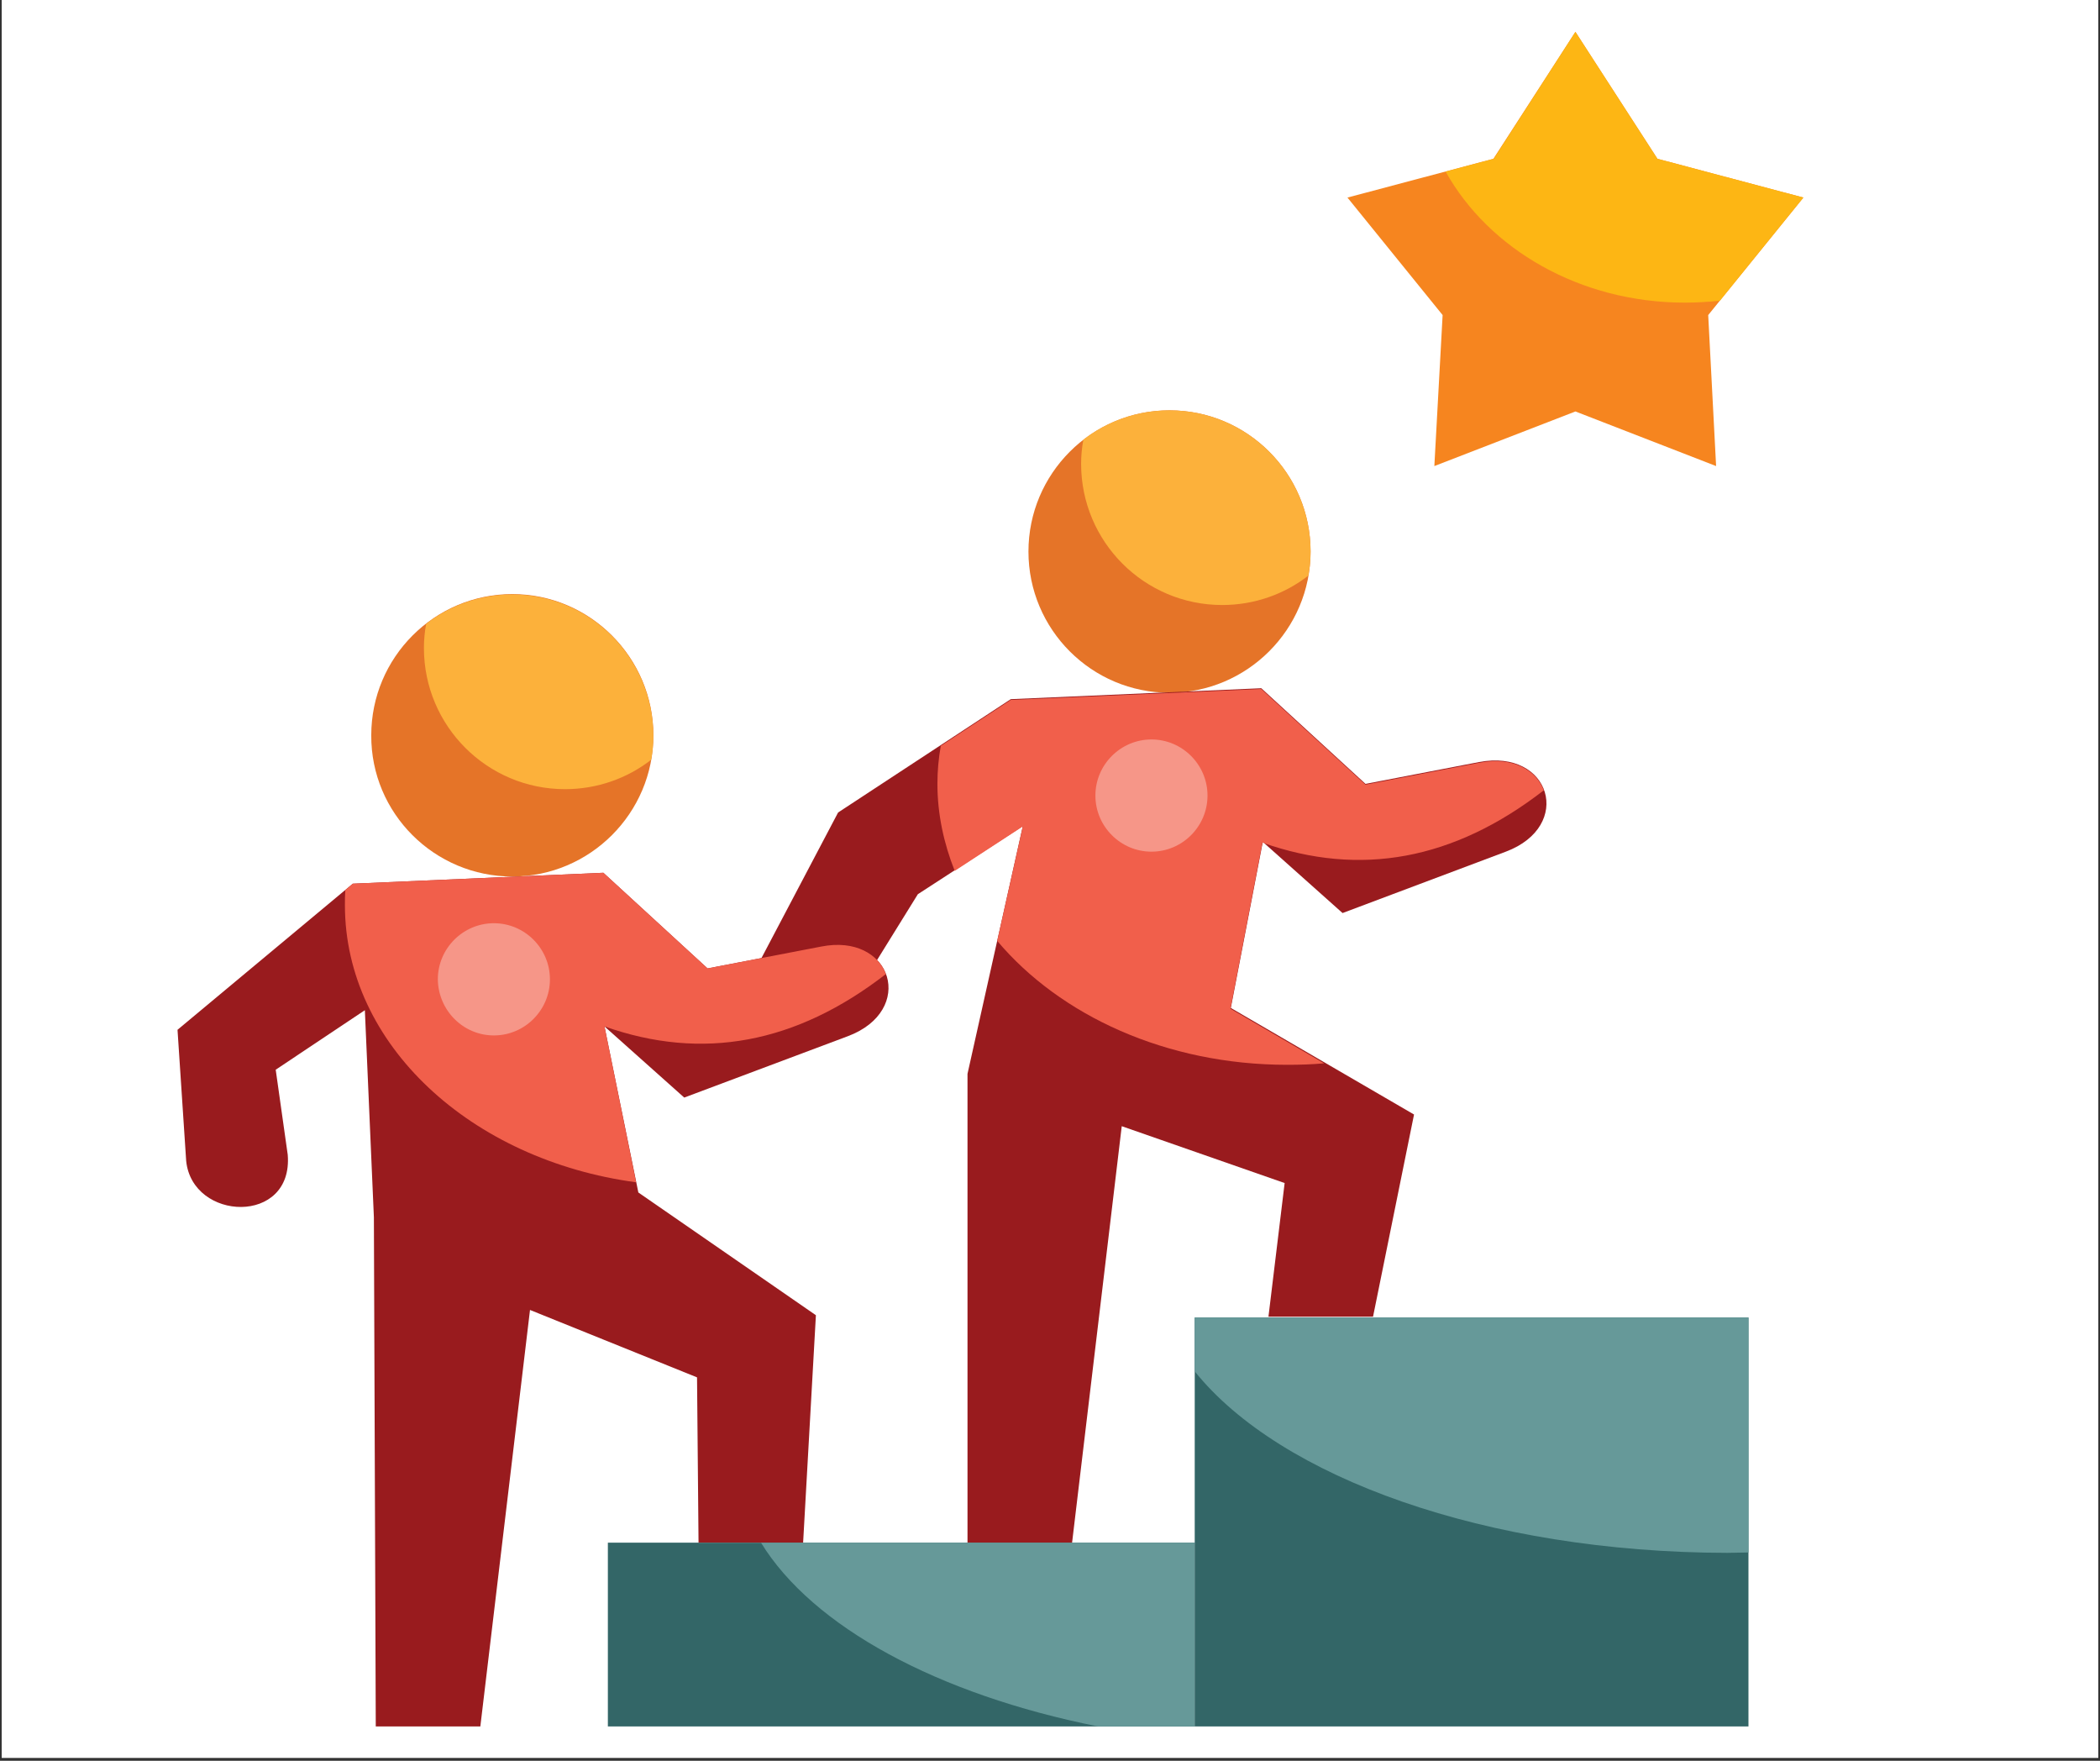
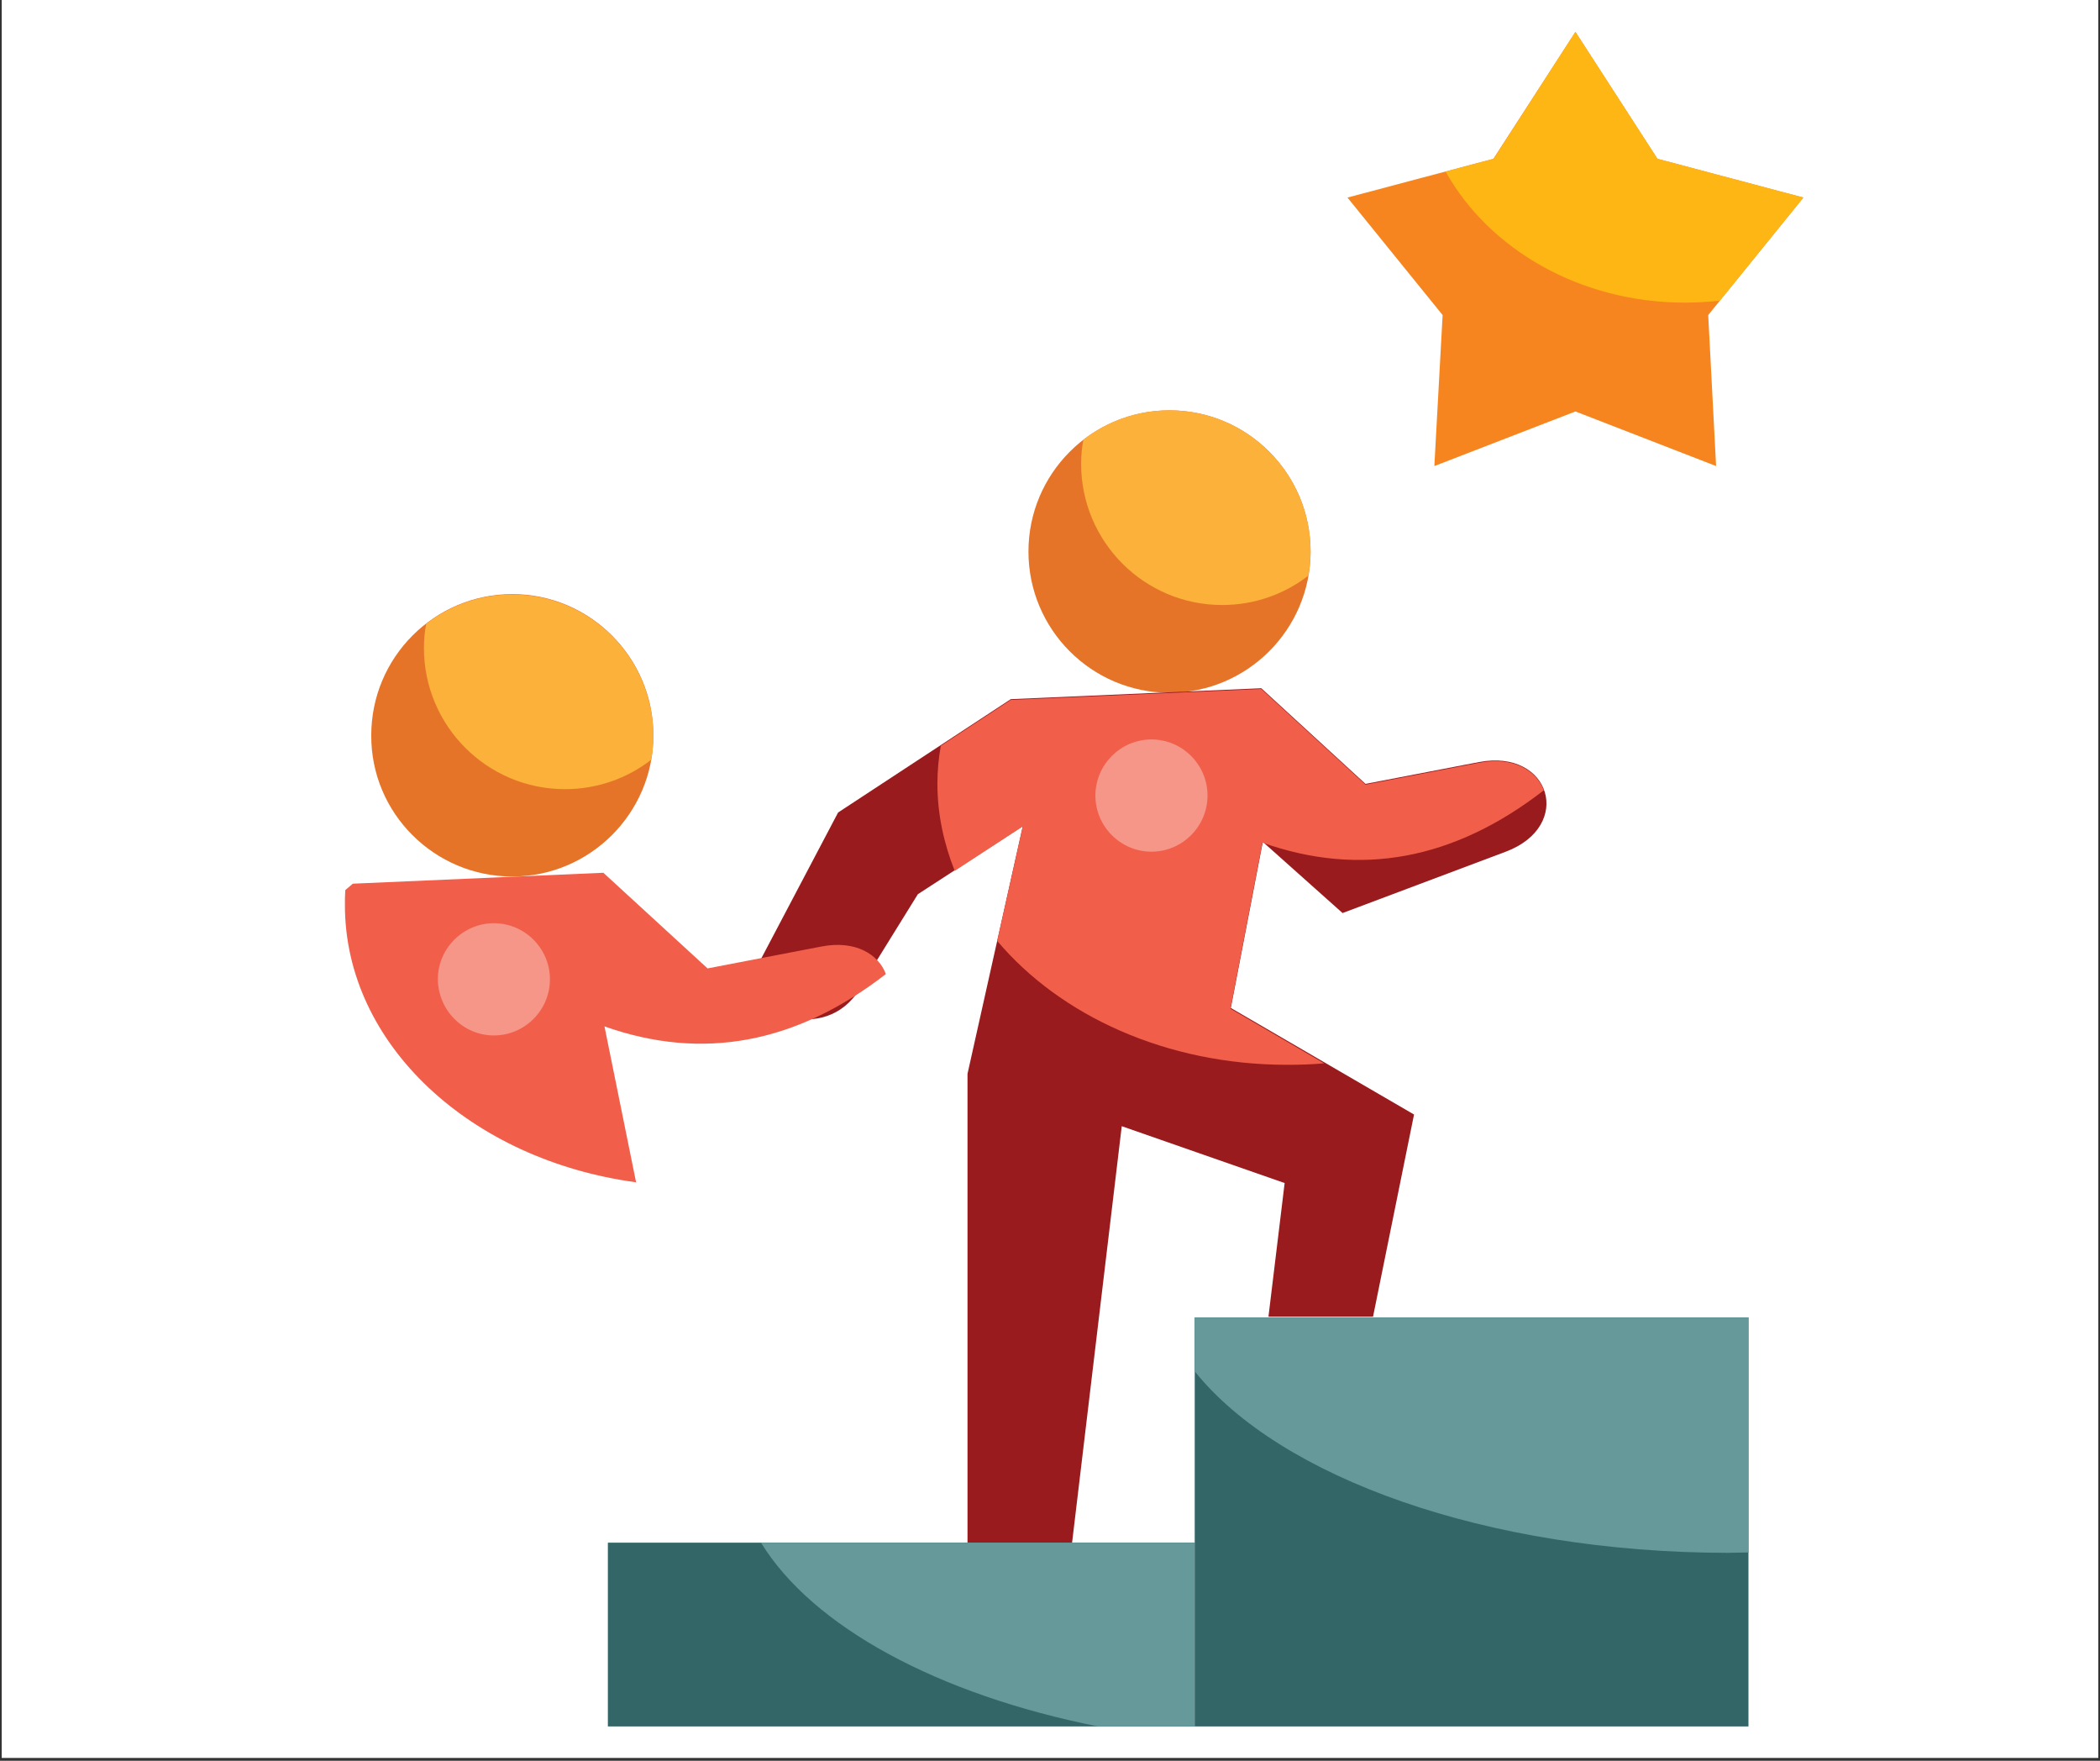
<svg xmlns="http://www.w3.org/2000/svg" width="940" zoomAndPan="magnify" viewBox="0 0 705 591" height="788" preserveAspectRatio="xMidYMid meet" version="1.0">
  <rect x="0" y="0" width="705" height="591" fill="#333333" stroke="none" />
  <defs>
    <g />
    <clipPath id="0d6cd70c4e">
      <path d="M 0.594 0 L 704.402 0 L 704.402 590 L 0.594 590 Z M 0.594 0 " clip-rule="nonzero" />
    </clipPath>
    <clipPath id="407b133eae">
      <path d="M 452 10.566 L 605.422 10.566 L 605.422 157 L 452 157 Z M 452 10.566 " clip-rule="nonzero" />
    </clipPath>
    <clipPath id="2316e55415">
      <path d="M 485 10.566 L 605.422 10.566 L 605.422 102 L 485 102 Z M 485 10.566 " clip-rule="nonzero" />
    </clipPath>
    <clipPath id="f213de9966">
      <path d="M 59.594 292 L 299 292 L 299 579.605 L 59.594 579.605 Z M 59.594 292 " clip-rule="nonzero" />
    </clipPath>
    <clipPath id="87a6bfb1ea">
      <path d="M 204 517 L 402 517 L 402 579.605 L 204 579.605 Z M 204 517 " clip-rule="nonzero" />
    </clipPath>
    <clipPath id="5aec872434">
      <path d="M 255 517 L 402 517 L 402 579.605 L 255 579.605 Z M 255 517 " clip-rule="nonzero" />
    </clipPath>
    <clipPath id="62df7513e1">
      <path d="M 401 442 L 587 442 L 587 579.605 L 401 579.605 Z M 401 442 " clip-rule="nonzero" />
    </clipPath>
  </defs>
  <g clip-path="url(#0d6cd70c4e)">
    <path fill="#ffffff" d="M 0.594 0 L 704.406 0 L 704.406 590 L 0.594 590 Z M 0.594 0 " fill-opacity="1" fill-rule="nonzero" />
    <path fill="#ffffff" d="M 0.594 0 L 704.406 0 L 704.406 590 L 0.594 590 Z M 0.594 0 " fill-opacity="1" fill-rule="nonzero" />
  </g>
  <g clip-path="url(#407b133eae)">
    <path fill="#f6851f" d="M 528.891 10.699 L 556.422 53.293 L 605.422 66.312 L 573.469 105.75 L 576.121 156.434 L 528.891 138.105 L 481.531 156.434 L 484.309 105.75 L 452.359 66.312 L 501.359 53.293 Z M 528.891 10.699 " fill-opacity="1" fill-rule="evenodd" />
  </g>
  <g clip-path="url(#2316e55415)">
    <path fill="#fdb614" d="M 528.891 10.699 L 556.422 53.293 L 605.422 66.312 L 577.387 100.945 C 573.469 101.324 569.555 101.578 565.641 101.578 C 530.406 101.578 499.844 83.629 485.32 57.594 L 501.484 53.293 Z M 528.891 10.699 " fill-opacity="1" fill-rule="evenodd" />
  </g>
  <path fill="#e57428" d="M 392.621 232.52 C 418.641 232.52 439.98 211.289 439.98 185.125 C 439.98 158.961 418.766 137.727 392.621 137.727 C 366.48 137.727 345.266 158.961 345.266 185.125 C 345.266 211.289 366.48 232.52 392.621 232.52 Z M 392.621 232.52 " fill-opacity="1" fill-rule="evenodd" />
  <path fill="#fcb13b" d="M 392.621 137.727 C 381.762 137.727 371.66 141.391 363.703 147.586 C 363.199 150.238 362.945 153.02 362.945 155.672 C 362.945 181.836 384.16 203.07 410.305 203.07 C 421.164 203.07 431.27 199.406 439.223 193.211 C 439.73 190.559 439.98 187.777 439.98 185.125 C 439.98 158.961 418.766 137.727 392.621 137.727 Z M 392.621 137.727 " fill-opacity="1" fill-rule="evenodd" />
  <path fill="#991b1e" d="M 376.586 378 L 359.914 517.793 L 324.805 517.793 L 324.805 360.434 L 343.371 277.266 L 308.133 300.141 L 289.57 330.098 C 279.469 350.699 250.168 342.23 254.336 324.031 L 281.359 272.715 L 339.328 234.672 L 423.438 231.004 L 458.422 263.109 L 496.559 255.777 C 520.555 251.227 528.387 277.266 505.527 285.859 L 450.715 306.461 L 423.941 282.574 L 413.207 338.312 L 474.711 374.082 L 460.945 441.957 L 425.836 441.957 L 431.27 397.086 Z M 376.586 378 " fill-opacity="1" fill-rule="evenodd" />
  <path fill="#f15f4b" d="M 334.781 315.816 L 343.371 277.391 L 320.512 292.305 C 316.848 283.078 314.703 273.219 314.703 263.109 C 314.703 258.812 315.082 254.516 315.84 250.344 L 339.328 234.922 L 423.438 231.258 L 458.422 263.363 L 496.559 256.031 C 508.051 253.754 515.883 258.684 518.281 265.258 C 488.098 288.641 456.652 294.453 423.816 282.828 L 413.082 338.566 L 444.527 356.895 C 440.488 357.273 436.32 357.398 432.152 357.398 C 391.488 357.398 355.871 340.84 334.781 315.816 Z M 334.781 315.816 " fill-opacity="1" fill-rule="evenodd" />
  <path fill="#f69688" d="M 386.562 285.859 C 396.918 285.859 405.379 277.391 405.379 267.027 C 405.379 256.664 396.918 248.195 386.562 248.195 C 376.207 248.195 367.742 256.664 367.742 267.027 C 367.742 277.391 376.207 285.859 386.562 285.859 Z M 386.562 285.859 " fill-opacity="1" fill-rule="evenodd" />
  <path fill="#e57428" d="M 171.992 294.203 C 198.008 294.203 219.352 272.969 219.352 246.805 C 219.352 220.766 198.137 199.406 171.992 199.406 C 145.852 199.406 124.637 220.641 124.637 246.805 C 124.508 272.969 145.852 294.203 171.992 294.203 Z M 171.992 294.203 " fill-opacity="1" fill-rule="evenodd" />
  <path fill="#fcb13b" d="M 171.992 199.531 C 161.133 199.531 151.031 203.199 143.074 209.391 C 142.566 212.047 142.316 214.828 142.316 217.48 C 142.316 243.645 163.531 264.879 189.676 264.879 C 200.535 264.879 210.641 261.215 218.594 255.02 C 219.102 252.367 219.352 249.586 219.352 246.93 C 219.227 220.641 198.008 199.531 171.992 199.531 Z M 171.992 199.531 " fill-opacity="1" fill-rule="evenodd" />
  <g clip-path="url(#f213de9966)">
-     <path fill="#991b1e" d="M 177.93 439.68 L 161.258 579.473 L 126.152 579.473 L 125.52 408.59 L 122.488 339.07 L 92.559 359.043 L 96.598 387.605 C 98.492 411.242 64.52 409.98 62.5 389.629 L 59.594 345.645 L 118.445 296.602 L 202.555 292.938 L 237.539 325.043 L 275.68 317.711 C 299.672 313.035 307.504 339.199 284.645 347.793 L 229.707 368.395 L 202.934 344.508 L 214.301 400.246 L 273.91 441.449 L 269.617 517.793 L 234.508 517.793 L 234.004 462.305 Z M 177.93 439.68 " fill-opacity="1" fill-rule="evenodd" />
-   </g>
+     </g>
  <path fill="#f15f4b" d="M 115.922 298.754 L 118.445 296.602 L 202.555 292.938 L 237.539 325.043 L 275.68 317.711 C 287.172 315.438 295 320.367 297.398 326.938 C 267.215 350.32 235.77 356.137 202.934 344.508 L 213.543 396.832 C 158.102 389.375 115.793 350.574 115.793 303.809 C 115.793 302.039 115.793 300.395 115.922 298.754 Z M 115.922 298.754 " fill-opacity="1" fill-rule="evenodd" />
  <path fill="#f69688" d="M 165.805 347.539 C 176.16 347.539 184.621 339.07 184.621 328.707 C 184.621 318.344 176.16 309.875 165.805 309.875 C 155.449 309.875 146.988 318.344 146.988 328.707 C 147.113 339.07 155.449 347.539 165.805 347.539 Z M 165.805 347.539 " fill-opacity="1" fill-rule="evenodd" />
  <g clip-path="url(#87a6bfb1ea)">
    <path fill="#336667" d="M 204.07 517.793 L 401.086 517.793 L 401.086 579.473 L 204.07 579.473 Z M 204.07 517.793 " fill-opacity="1" fill-rule="evenodd" />
  </g>
  <g clip-path="url(#5aec872434)">
    <path fill="#669999" d="M 368.629 579.473 L 401.086 579.473 L 401.086 517.793 L 255.473 517.793 C 272.773 545.98 314.703 568.73 368.629 579.473 Z M 368.629 579.473 " fill-opacity="1" fill-rule="evenodd" />
  </g>
  <g clip-path="url(#62df7513e1)">
    <path fill="#336667" d="M 401.086 442.211 L 586.984 442.211 L 586.984 579.473 L 401.086 579.473 Z M 401.086 442.211 " fill-opacity="1" fill-rule="evenodd" />
  </g>
  <path fill="#669999" d="M 401.086 460.285 L 401.086 442.211 L 586.984 442.211 L 586.984 521.078 C 584.586 521.078 582.312 521.207 579.91 521.207 C 498.961 521.078 429.625 495.926 401.086 460.285 Z M 401.086 460.285 " fill-opacity="1" fill-rule="evenodd" />
  <g fill="#ffffff" fill-opacity="1">
    <g transform="translate(23.658, 53.16)">
      <g>
        <path d="M 13.094 0 L 10.969 -5.438 L 4.109 -5.438 L 2.016 0 L 0 0 L 6.766 -17.172 L 8.438 -17.172 L 15.156 0 Z M 10.344 -7.234 L 8.359 -12.531 C 8.109 -13.195 7.844 -14.02 7.562 -15 C 7.395 -14.25 7.148 -13.426 6.828 -12.531 L 4.812 -7.234 Z M 10.344 -7.234 " />
      </g>
    </g>
    <g transform="translate(38.82, 53.16)">
      <g>
        <path d="M 0.5 5.75 C -0.238 5.75 -0.836 5.656 -1.297 5.469 L -1.297 3.891 C -0.754 4.035 -0.223 4.109 0.297 4.109 C 0.898 4.109 1.344 3.941 1.625 3.609 C 1.914 3.285 2.062 2.785 2.062 2.109 L 2.062 -12.812 L 4 -12.812 L 4 1.969 C 4 4.488 2.832 5.75 0.5 5.75 Z M 1.891 -16.297 C 1.891 -16.734 2 -17.055 2.219 -17.266 C 2.438 -17.473 2.711 -17.578 3.047 -17.578 C 3.359 -17.578 3.625 -17.473 3.844 -17.266 C 4.07 -17.055 4.188 -16.734 4.188 -16.297 C 4.188 -15.859 4.07 -15.531 3.844 -15.312 C 3.625 -15.102 3.359 -15 3.047 -15 C 2.711 -15 2.438 -15.102 2.219 -15.312 C 2 -15.531 1.891 -15.859 1.891 -16.297 Z M 1.891 -16.297 " />
      </g>
    </g>
    <g transform="translate(44.88, 53.16)">
      <g>
        <path d="M 13.125 -6.422 C 13.125 -4.328 12.598 -2.691 11.547 -1.516 C 10.492 -0.348 9.039 0.234 7.188 0.234 C 6.039 0.234 5.02 -0.031 4.125 -0.562 C 3.238 -1.102 2.551 -1.875 2.062 -2.875 C 1.582 -3.883 1.344 -5.066 1.344 -6.422 C 1.344 -8.516 1.863 -10.141 2.906 -11.297 C 3.957 -12.461 5.41 -13.047 7.266 -13.047 C 9.055 -13.047 10.477 -12.445 11.531 -11.25 C 12.594 -10.062 13.125 -8.453 13.125 -6.422 Z M 3.359 -6.422 C 3.359 -4.785 3.688 -3.535 4.344 -2.672 C 5 -1.816 5.961 -1.391 7.234 -1.391 C 8.504 -1.391 9.469 -1.816 10.125 -2.672 C 10.781 -3.523 11.109 -4.773 11.109 -6.422 C 11.109 -8.047 10.781 -9.281 10.125 -10.125 C 9.469 -10.977 8.492 -11.406 7.203 -11.406 C 5.93 -11.406 4.973 -10.988 4.328 -10.156 C 3.68 -9.32 3.359 -8.078 3.359 -6.422 Z M 3.359 -6.422 " />
      </g>
    </g>
    <g transform="translate(59.351, 53.16)">
      <g>
        <path d="M 3.891 -12.812 L 3.891 -4.5 C 3.891 -3.457 4.125 -2.676 4.594 -2.156 C 5.07 -1.645 5.816 -1.391 6.828 -1.391 C 8.172 -1.391 9.148 -1.754 9.766 -2.484 C 10.391 -3.223 10.703 -4.422 10.703 -6.078 L 10.703 -12.812 L 12.641 -12.812 L 12.641 0 L 11.047 0 L 10.766 -1.719 L 10.656 -1.719 C 10.258 -1.082 9.707 -0.598 9 -0.266 C 8.289 0.066 7.484 0.234 6.578 0.234 C 5.023 0.234 3.859 -0.133 3.078 -0.875 C 2.305 -1.613 1.922 -2.801 1.922 -4.438 L 1.922 -12.812 Z M 3.891 -12.812 " />
      </g>
    </g>
    <g transform="translate(74.057, 53.16)">
      <g>
        <path d="M 6.203 -1.375 C 6.547 -1.375 6.875 -1.395 7.188 -1.438 C 7.508 -1.488 7.766 -1.547 7.953 -1.609 L 7.953 -0.109 C 7.742 -0.016 7.43 0.062 7.016 0.125 C 6.609 0.195 6.242 0.234 5.922 0.234 C 3.441 0.234 2.203 -1.07 2.203 -3.688 L 2.203 -11.312 L 0.359 -11.312 L 0.359 -12.25 L 2.203 -13.047 L 3.016 -15.797 L 4.141 -15.797 L 4.141 -12.812 L 7.859 -12.812 L 7.859 -11.312 L 4.141 -11.312 L 4.141 -3.766 C 4.141 -2.992 4.32 -2.398 4.688 -1.984 C 5.051 -1.578 5.555 -1.375 6.203 -1.375 Z M 6.203 -1.375 " />
      </g>
    </g>
    <g transform="translate(82.515, 53.16)">
      <g>
        <path d="M 7.469 0.234 C 5.57 0.234 4.078 -0.344 2.984 -1.5 C 1.891 -2.656 1.344 -4.254 1.344 -6.297 C 1.344 -8.367 1.848 -10.008 2.859 -11.219 C 3.879 -12.438 5.25 -13.047 6.969 -13.047 C 8.57 -13.047 9.844 -12.52 10.781 -11.469 C 11.719 -10.414 12.188 -9.02 12.188 -7.281 L 12.188 -6.062 L 3.359 -6.062 C 3.398 -4.551 3.781 -3.406 4.5 -2.625 C 5.219 -1.852 6.234 -1.469 7.547 -1.469 C 8.922 -1.469 10.285 -1.754 11.641 -2.328 L 11.641 -0.594 C 10.953 -0.301 10.301 -0.094 9.688 0.031 C 9.07 0.164 8.332 0.234 7.469 0.234 Z M 6.953 -11.422 C 5.922 -11.422 5.098 -11.086 4.484 -10.422 C 3.867 -9.754 3.508 -8.828 3.406 -7.641 L 10.109 -7.641 C 10.109 -8.859 9.832 -9.789 9.281 -10.438 C 8.738 -11.094 7.961 -11.422 6.953 -11.422 Z M 6.953 -11.422 " />
      </g>
    </g>
    <g transform="translate(95.957, 53.16)">
      <g>
        <path d="M 7.906 -13.047 C 8.477 -13.047 8.988 -13 9.438 -12.906 L 9.172 -11.109 C 8.641 -11.223 8.172 -11.281 7.766 -11.281 C 6.723 -11.281 5.832 -10.859 5.094 -10.016 C 4.363 -9.18 4 -8.133 4 -6.875 L 4 0 L 2.062 0 L 2.062 -12.812 L 3.656 -12.812 L 3.891 -10.438 L 3.984 -10.438 C 4.453 -11.281 5.02 -11.926 5.688 -12.375 C 6.363 -12.82 7.102 -13.047 7.906 -13.047 Z M 7.906 -13.047 " />
      </g>
    </g>
    <g transform="translate(105.738, 53.16)">
      <g />
    </g>
    <g transform="translate(111.961, 53.16)">
      <g>
        <path d="M 10.781 -1.719 L 10.672 -1.719 C 9.773 -0.414 8.438 0.234 6.656 0.234 C 4.977 0.234 3.672 -0.336 2.734 -1.484 C 1.805 -2.629 1.344 -4.258 1.344 -6.375 C 1.344 -8.488 1.812 -10.129 2.75 -11.297 C 3.688 -12.461 4.988 -13.047 6.656 -13.047 C 8.395 -13.047 9.727 -12.414 10.656 -11.156 L 10.812 -11.156 L 10.719 -12.078 L 10.672 -12.984 L 10.672 -18.203 L 12.625 -18.203 L 12.625 0 L 11.047 0 Z M 6.906 -1.391 C 8.227 -1.391 9.188 -1.75 9.781 -2.469 C 10.375 -3.195 10.672 -4.363 10.672 -5.969 L 10.672 -6.375 C 10.672 -8.188 10.367 -9.477 9.766 -10.25 C 9.16 -11.031 8.195 -11.422 6.875 -11.422 C 5.738 -11.422 4.867 -10.977 4.266 -10.094 C 3.66 -9.207 3.359 -7.957 3.359 -6.344 C 3.359 -4.707 3.656 -3.473 4.25 -2.641 C 4.852 -1.805 5.738 -1.391 6.906 -1.391 Z M 6.906 -1.391 " />
      </g>
    </g>
    <g transform="translate(126.644, 53.16)">
      <g>
        <path d="M 7.469 0.234 C 5.57 0.234 4.078 -0.344 2.984 -1.5 C 1.891 -2.656 1.344 -4.254 1.344 -6.297 C 1.344 -8.367 1.848 -10.008 2.859 -11.219 C 3.879 -12.438 5.25 -13.047 6.969 -13.047 C 8.57 -13.047 9.844 -12.52 10.781 -11.469 C 11.719 -10.414 12.188 -9.02 12.188 -7.281 L 12.188 -6.062 L 3.359 -6.062 C 3.398 -4.551 3.781 -3.406 4.5 -2.625 C 5.219 -1.852 6.234 -1.469 7.547 -1.469 C 8.922 -1.469 10.285 -1.754 11.641 -2.328 L 11.641 -0.594 C 10.953 -0.301 10.301 -0.094 9.688 0.031 C 9.07 0.164 8.332 0.234 7.469 0.234 Z M 6.953 -11.422 C 5.922 -11.422 5.098 -11.086 4.484 -10.422 C 3.867 -9.754 3.508 -8.828 3.406 -7.641 L 10.109 -7.641 C 10.109 -8.859 9.832 -9.789 9.281 -10.438 C 8.738 -11.094 7.961 -11.422 6.953 -11.422 Z M 6.953 -11.422 " />
      </g>
    </g>
    <g transform="translate(140.086, 53.16)">
      <g>
        <path d="M 10.328 -3.5 C 10.328 -2.301 9.879 -1.379 8.984 -0.734 C 8.098 -0.086 6.852 0.234 5.25 0.234 C 3.551 0.234 2.227 -0.035 1.281 -0.578 L 1.281 -2.375 C 1.895 -2.062 2.551 -1.816 3.25 -1.641 C 3.957 -1.461 4.641 -1.375 5.297 -1.375 C 6.305 -1.375 7.082 -1.535 7.625 -1.859 C 8.176 -2.18 8.453 -2.672 8.453 -3.328 C 8.453 -3.828 8.234 -4.254 7.797 -4.609 C 7.367 -4.961 6.531 -5.383 5.281 -5.875 C 4.082 -6.312 3.234 -6.695 2.734 -7.031 C 2.234 -7.363 1.859 -7.738 1.609 -8.156 C 1.359 -8.582 1.234 -9.086 1.234 -9.672 C 1.234 -10.711 1.66 -11.535 2.516 -12.141 C 3.367 -12.742 4.535 -13.047 6.016 -13.047 C 7.391 -13.047 8.738 -12.766 10.062 -12.203 L 9.375 -10.625 C 8.082 -11.156 6.914 -11.422 5.875 -11.422 C 4.945 -11.422 4.25 -11.273 3.781 -10.984 C 3.32 -10.703 3.094 -10.305 3.094 -9.797 C 3.094 -9.453 3.176 -9.16 3.344 -8.922 C 3.52 -8.68 3.801 -8.453 4.188 -8.234 C 4.582 -8.016 5.332 -7.695 6.438 -7.281 C 7.957 -6.727 8.984 -6.172 9.516 -5.609 C 10.055 -5.047 10.328 -4.344 10.328 -3.5 Z M 10.328 -3.5 " />
      </g>
    </g>
    <g transform="translate(151.516, 53.16)">
      <g />
    </g>
    <g transform="translate(157.739, 53.16)">
      <g>
        <path d="M 4 0 L 2.062 0 L 2.062 -18.203 L 4 -18.203 Z M 4 0 " />
      </g>
    </g>
    <g transform="translate(163.8, 53.16)">
      <g>
        <path d="M 4 0 L 2.062 0 L 2.062 -12.812 L 4 -12.812 Z M 1.891 -16.297 C 1.891 -16.734 2 -17.055 2.219 -17.266 C 2.438 -17.473 2.711 -17.578 3.047 -17.578 C 3.359 -17.578 3.625 -17.473 3.844 -17.266 C 4.07 -17.055 4.188 -16.734 4.188 -16.297 C 4.188 -15.859 4.07 -15.531 3.844 -15.312 C 3.625 -15.102 3.359 -15 3.047 -15 C 2.711 -15 2.438 -15.102 2.219 -15.312 C 2 -15.531 1.891 -15.859 1.891 -16.297 Z M 1.891 -16.297 " />
      </g>
    </g>
    <g transform="translate(169.86, 53.16)">
      <g>
        <path d="M 12.547 -12.812 L 12.547 -11.594 L 10.172 -11.312 C 10.391 -11.039 10.582 -10.68 10.75 -10.234 C 10.926 -9.797 11.016 -9.301 11.016 -8.75 C 11.016 -7.488 10.582 -6.484 9.719 -5.734 C 8.863 -4.992 7.691 -4.625 6.203 -4.625 C 5.816 -4.625 5.457 -4.656 5.125 -4.719 C 4.301 -4.281 3.891 -3.727 3.891 -3.062 C 3.891 -2.707 4.031 -2.445 4.312 -2.281 C 4.602 -2.113 5.098 -2.031 5.797 -2.031 L 8.062 -2.031 C 9.457 -2.031 10.523 -1.738 11.266 -1.156 C 12.016 -0.57 12.391 0.273 12.391 1.391 C 12.391 2.805 11.816 3.883 10.672 4.625 C 9.535 5.375 7.879 5.75 5.703 5.75 C 4.023 5.75 2.727 5.438 1.812 4.812 C 0.906 4.195 0.453 3.316 0.453 2.172 C 0.453 1.391 0.703 0.711 1.203 0.141 C 1.703 -0.422 2.406 -0.801 3.312 -1 C 2.977 -1.156 2.703 -1.383 2.484 -1.688 C 2.266 -2 2.156 -2.363 2.156 -2.781 C 2.156 -3.25 2.281 -3.656 2.531 -4 C 2.781 -4.352 3.172 -4.695 3.703 -5.031 C 3.047 -5.301 2.508 -5.766 2.094 -6.422 C 1.676 -7.078 1.469 -7.828 1.469 -8.672 C 1.469 -10.066 1.883 -11.145 2.719 -11.906 C 3.562 -12.664 4.754 -13.047 6.297 -13.047 C 6.973 -13.047 7.578 -12.969 8.109 -12.812 Z M 2.328 2.156 C 2.328 2.844 2.617 3.363 3.203 3.719 C 3.785 4.082 4.625 4.266 5.719 4.266 C 7.344 4.266 8.547 4.02 9.328 3.531 C 10.117 3.051 10.516 2.395 10.516 1.562 C 10.516 0.863 10.301 0.379 9.875 0.109 C 9.445 -0.16 8.641 -0.297 7.453 -0.297 L 5.125 -0.297 C 4.238 -0.297 3.551 -0.086 3.062 0.328 C 2.57 0.754 2.328 1.363 2.328 2.156 Z M 3.375 -8.719 C 3.375 -7.82 3.629 -7.141 4.141 -6.672 C 4.648 -6.211 5.352 -5.984 6.25 -5.984 C 8.145 -5.984 9.094 -6.906 9.094 -8.75 C 9.094 -10.676 8.133 -11.641 6.219 -11.641 C 5.312 -11.641 4.609 -11.391 4.109 -10.891 C 3.617 -10.398 3.375 -9.676 3.375 -8.719 Z M 3.375 -8.719 " />
      </g>
    </g>
    <g transform="translate(182.986, 53.16)">
      <g>
        <path d="M 10.828 0 L 10.828 -8.297 C 10.828 -9.336 10.586 -10.113 10.109 -10.625 C 9.641 -11.145 8.898 -11.406 7.891 -11.406 C 6.547 -11.406 5.562 -11.039 4.938 -10.312 C 4.312 -9.594 4 -8.395 4 -6.719 L 4 0 L 2.062 0 L 2.062 -12.812 L 3.641 -12.812 L 3.953 -11.062 L 4.047 -11.062 C 4.441 -11.695 5 -12.188 5.719 -12.531 C 6.438 -12.875 7.234 -13.047 8.109 -13.047 C 9.66 -13.047 10.82 -12.672 11.594 -11.922 C 12.375 -11.18 12.766 -9.992 12.766 -8.359 L 12.766 0 Z M 10.828 0 " />
      </g>
    </g>
    <g transform="translate(197.691, 53.16)">
      <g>
        <path d="M 7.469 0.234 C 5.57 0.234 4.078 -0.344 2.984 -1.5 C 1.891 -2.656 1.344 -4.254 1.344 -6.297 C 1.344 -8.367 1.848 -10.008 2.859 -11.219 C 3.879 -12.438 5.25 -13.047 6.969 -13.047 C 8.57 -13.047 9.844 -12.52 10.781 -11.469 C 11.719 -10.414 12.188 -9.02 12.188 -7.281 L 12.188 -6.062 L 3.359 -6.062 C 3.398 -4.551 3.781 -3.406 4.5 -2.625 C 5.219 -1.852 6.234 -1.469 7.547 -1.469 C 8.922 -1.469 10.285 -1.754 11.641 -2.328 L 11.641 -0.594 C 10.953 -0.301 10.301 -0.094 9.688 0.031 C 9.07 0.164 8.332 0.234 7.469 0.234 Z M 6.953 -11.422 C 5.922 -11.422 5.098 -11.086 4.484 -10.422 C 3.867 -9.754 3.508 -8.828 3.406 -7.641 L 10.109 -7.641 C 10.109 -8.859 9.832 -9.789 9.281 -10.438 C 8.738 -11.094 7.961 -11.422 6.953 -11.422 Z M 6.953 -11.422 " />
      </g>
    </g>
    <g transform="translate(211.134, 53.16)">
      <g>
        <path d="M 10.328 -3.5 C 10.328 -2.301 9.879 -1.379 8.984 -0.734 C 8.098 -0.086 6.852 0.234 5.25 0.234 C 3.551 0.234 2.227 -0.035 1.281 -0.578 L 1.281 -2.375 C 1.895 -2.062 2.551 -1.816 3.25 -1.641 C 3.957 -1.461 4.641 -1.375 5.297 -1.375 C 6.305 -1.375 7.082 -1.535 7.625 -1.859 C 8.176 -2.18 8.453 -2.672 8.453 -3.328 C 8.453 -3.828 8.234 -4.254 7.797 -4.609 C 7.367 -4.961 6.531 -5.383 5.281 -5.875 C 4.082 -6.312 3.234 -6.695 2.734 -7.031 C 2.234 -7.363 1.859 -7.738 1.609 -8.156 C 1.359 -8.582 1.234 -9.086 1.234 -9.672 C 1.234 -10.711 1.66 -11.535 2.516 -12.141 C 3.367 -12.742 4.535 -13.047 6.016 -13.047 C 7.391 -13.047 8.738 -12.766 10.062 -12.203 L 9.375 -10.625 C 8.082 -11.156 6.914 -11.422 5.875 -11.422 C 4.945 -11.422 4.25 -11.273 3.781 -10.984 C 3.32 -10.703 3.094 -10.305 3.094 -9.797 C 3.094 -9.453 3.176 -9.16 3.344 -8.922 C 3.52 -8.68 3.801 -8.453 4.188 -8.234 C 4.582 -8.016 5.332 -7.695 6.438 -7.281 C 7.957 -6.727 8.984 -6.172 9.516 -5.609 C 10.055 -5.047 10.328 -4.344 10.328 -3.5 Z M 10.328 -3.5 " />
      </g>
    </g>
    <g transform="translate(222.563, 53.16)">
      <g />
    </g>
    <g transform="translate(228.787, 53.16)">
      <g>
        <path d="M 10.781 -1.719 L 10.672 -1.719 C 9.773 -0.414 8.438 0.234 6.656 0.234 C 4.977 0.234 3.672 -0.336 2.734 -1.484 C 1.805 -2.629 1.344 -4.258 1.344 -6.375 C 1.344 -8.488 1.812 -10.129 2.75 -11.297 C 3.688 -12.461 4.988 -13.047 6.656 -13.047 C 8.395 -13.047 9.727 -12.414 10.656 -11.156 L 10.812 -11.156 L 10.719 -12.078 L 10.672 -12.984 L 10.672 -18.203 L 12.625 -18.203 L 12.625 0 L 11.047 0 Z M 6.906 -1.391 C 8.227 -1.391 9.188 -1.75 9.781 -2.469 C 10.375 -3.195 10.672 -4.363 10.672 -5.969 L 10.672 -6.375 C 10.672 -8.188 10.367 -9.477 9.766 -10.25 C 9.16 -11.031 8.195 -11.422 6.875 -11.422 C 5.738 -11.422 4.867 -10.977 4.266 -10.094 C 3.66 -9.207 3.359 -7.957 3.359 -6.344 C 3.359 -4.707 3.656 -3.473 4.25 -2.641 C 4.852 -1.805 5.738 -1.391 6.906 -1.391 Z M 6.906 -1.391 " />
      </g>
    </g>
    <g transform="translate(243.469, 53.16)">
      <g>
        <path d="M 9.938 0 L 9.562 -1.828 L 9.469 -1.828 C 8.82 -1.023 8.18 -0.477 7.547 -0.188 C 6.91 0.094 6.117 0.234 5.172 0.234 C 3.898 0.234 2.898 -0.094 2.172 -0.75 C 1.453 -1.406 1.094 -2.336 1.094 -3.547 C 1.094 -6.129 3.164 -7.484 7.312 -7.609 L 9.484 -7.688 L 9.484 -8.484 C 9.484 -9.484 9.266 -10.223 8.828 -10.703 C 8.398 -11.18 7.711 -11.422 6.766 -11.422 C 5.691 -11.422 4.484 -11.094 3.141 -10.438 L 2.531 -11.938 C 3.164 -12.27 3.859 -12.535 4.609 -12.734 C 5.367 -12.93 6.125 -13.031 6.875 -13.031 C 8.406 -13.031 9.535 -12.691 10.266 -12.016 C 11.004 -11.336 11.375 -10.25 11.375 -8.75 L 11.375 0 Z M 5.562 -1.375 C 6.77 -1.375 7.719 -1.703 8.406 -2.359 C 9.094 -3.023 9.438 -3.953 9.438 -5.141 L 9.438 -6.297 L 7.5 -6.219 C 5.957 -6.164 4.844 -5.926 4.156 -5.5 C 3.477 -5.07 3.141 -4.41 3.141 -3.516 C 3.141 -2.816 3.348 -2.285 3.766 -1.922 C 4.191 -1.555 4.789 -1.375 5.562 -1.375 Z M 5.562 -1.375 " />
      </g>
    </g>
    <g transform="translate(256.795, 53.16)">
      <g>
        <path d="M 10.828 0 L 10.828 -8.297 C 10.828 -9.336 10.586 -10.113 10.109 -10.625 C 9.641 -11.145 8.898 -11.406 7.891 -11.406 C 6.547 -11.406 5.562 -11.039 4.938 -10.312 C 4.312 -9.594 4 -8.395 4 -6.719 L 4 0 L 2.062 0 L 2.062 -12.812 L 3.641 -12.812 L 3.953 -11.062 L 4.047 -11.062 C 4.441 -11.695 5 -12.188 5.719 -12.531 C 6.438 -12.875 7.234 -13.047 8.109 -13.047 C 9.66 -13.047 10.82 -12.672 11.594 -11.922 C 12.375 -11.18 12.766 -9.992 12.766 -8.359 L 12.766 0 Z M 10.828 0 " />
      </g>
    </g>
    <g transform="translate(271.5, 53.16)">
      <g>
        <path d="M 10.328 -3.5 C 10.328 -2.301 9.879 -1.379 8.984 -0.734 C 8.098 -0.086 6.852 0.234 5.25 0.234 C 3.551 0.234 2.227 -0.035 1.281 -0.578 L 1.281 -2.375 C 1.895 -2.062 2.551 -1.816 3.25 -1.641 C 3.957 -1.461 4.641 -1.375 5.297 -1.375 C 6.305 -1.375 7.082 -1.535 7.625 -1.859 C 8.176 -2.18 8.453 -2.672 8.453 -3.328 C 8.453 -3.828 8.234 -4.254 7.797 -4.609 C 7.367 -4.961 6.531 -5.383 5.281 -5.875 C 4.082 -6.312 3.234 -6.695 2.734 -7.031 C 2.234 -7.363 1.859 -7.738 1.609 -8.156 C 1.359 -8.582 1.234 -9.086 1.234 -9.672 C 1.234 -10.711 1.66 -11.535 2.516 -12.141 C 3.367 -12.742 4.535 -13.047 6.016 -13.047 C 7.391 -13.047 8.738 -12.766 10.062 -12.203 L 9.375 -10.625 C 8.082 -11.156 6.914 -11.422 5.875 -11.422 C 4.945 -11.422 4.25 -11.273 3.781 -10.984 C 3.32 -10.703 3.094 -10.305 3.094 -9.797 C 3.094 -9.453 3.176 -9.16 3.344 -8.922 C 3.52 -8.68 3.801 -8.453 4.188 -8.234 C 4.582 -8.016 5.332 -7.695 6.438 -7.281 C 7.957 -6.727 8.984 -6.172 9.516 -5.609 C 10.055 -5.047 10.328 -4.344 10.328 -3.5 Z M 10.328 -3.5 " />
      </g>
    </g>
    <g transform="translate(282.93, 53.16)">
      <g />
    </g>
    <g transform="translate(289.154, 53.16)">
      <g>
-         <path d="M 4 0 L 2.062 0 L 2.062 -18.203 L 4 -18.203 Z M 4 0 " />
+         <path d="M 4 0 L 2.062 0 L 2.062 -18.203 Z M 4 0 " />
      </g>
    </g>
    <g transform="translate(295.214, 53.16)">
      <g>
        <path d="M 7.469 0.234 C 5.57 0.234 4.078 -0.344 2.984 -1.5 C 1.891 -2.656 1.344 -4.254 1.344 -6.297 C 1.344 -8.367 1.848 -10.008 2.859 -11.219 C 3.879 -12.438 5.25 -13.047 6.969 -13.047 C 8.57 -13.047 9.844 -12.52 10.781 -11.469 C 11.719 -10.414 12.188 -9.02 12.188 -7.281 L 12.188 -6.062 L 3.359 -6.062 C 3.398 -4.551 3.781 -3.406 4.5 -2.625 C 5.219 -1.852 6.234 -1.469 7.547 -1.469 C 8.922 -1.469 10.285 -1.754 11.641 -2.328 L 11.641 -0.594 C 10.953 -0.301 10.301 -0.094 9.688 0.031 C 9.07 0.164 8.332 0.234 7.469 0.234 Z M 6.953 -11.422 C 5.922 -11.422 5.098 -11.086 4.484 -10.422 C 3.867 -9.754 3.508 -8.828 3.406 -7.641 L 10.109 -7.641 C 10.109 -8.859 9.832 -9.789 9.281 -10.438 C 8.738 -11.094 7.961 -11.422 6.953 -11.422 Z M 6.953 -11.422 " />
      </g>
    </g>
    <g transform="translate(308.656, 53.16)">
      <g />
    </g>
    <g transform="translate(314.88, 53.16)">
      <g>
        <path d="M 7.188 0.234 C 5.32 0.234 3.879 -0.332 2.859 -1.469 C 1.848 -2.613 1.344 -4.234 1.344 -6.328 C 1.344 -8.473 1.859 -10.129 2.891 -11.297 C 3.922 -12.461 5.395 -13.047 7.312 -13.047 C 7.926 -13.047 8.539 -12.977 9.156 -12.844 C 9.77 -12.719 10.254 -12.566 10.609 -12.391 L 10.016 -10.734 C 9.586 -10.91 9.117 -11.051 8.609 -11.156 C 8.098 -11.27 7.648 -11.328 7.266 -11.328 C 4.66 -11.328 3.359 -9.664 3.359 -6.344 C 3.359 -4.77 3.676 -3.562 4.312 -2.719 C 4.945 -1.883 5.891 -1.469 7.141 -1.469 C 8.203 -1.469 9.297 -1.695 10.422 -2.156 L 10.422 -0.438 C 9.566 0.008 8.488 0.234 7.188 0.234 Z M 7.188 0.234 " />
      </g>
    </g>
    <g transform="translate(326.286, 53.16)">
      <g>
        <path d="M 13.125 -6.422 C 13.125 -4.328 12.598 -2.691 11.547 -1.516 C 10.492 -0.348 9.039 0.234 7.188 0.234 C 6.039 0.234 5.02 -0.031 4.125 -0.562 C 3.238 -1.102 2.551 -1.875 2.062 -2.875 C 1.582 -3.883 1.344 -5.066 1.344 -6.422 C 1.344 -8.516 1.863 -10.141 2.906 -11.297 C 3.957 -12.461 5.41 -13.047 7.266 -13.047 C 9.055 -13.047 10.477 -12.445 11.531 -11.25 C 12.594 -10.062 13.125 -8.453 13.125 -6.422 Z M 3.359 -6.422 C 3.359 -4.785 3.688 -3.535 4.344 -2.672 C 5 -1.816 5.961 -1.391 7.234 -1.391 C 8.504 -1.391 9.469 -1.816 10.125 -2.672 C 10.781 -3.523 11.109 -4.773 11.109 -6.422 C 11.109 -8.047 10.781 -9.281 10.125 -10.125 C 9.469 -10.977 8.492 -11.406 7.203 -11.406 C 5.93 -11.406 4.973 -10.988 4.328 -10.156 C 3.68 -9.32 3.359 -8.078 3.359 -6.422 Z M 3.359 -6.422 " />
      </g>
    </g>
    <g transform="translate(340.758, 53.16)">
      <g>
        <path d="M 7.906 -13.047 C 8.477 -13.047 8.988 -13 9.438 -12.906 L 9.172 -11.109 C 8.641 -11.223 8.172 -11.281 7.766 -11.281 C 6.723 -11.281 5.832 -10.859 5.094 -10.016 C 4.363 -9.18 4 -8.133 4 -6.875 L 4 0 L 2.062 0 L 2.062 -12.812 L 3.656 -12.812 L 3.891 -10.438 L 3.984 -10.438 C 4.453 -11.281 5.02 -11.926 5.688 -12.375 C 6.363 -12.82 7.102 -13.047 7.906 -13.047 Z M 7.906 -13.047 " />
      </g>
    </g>
    <g transform="translate(350.538, 53.16)">
      <g>
        <path d="M 8.016 0.234 C 7.18 0.234 6.422 0.082 5.734 -0.219 C 5.047 -0.531 4.469 -1.008 4 -1.656 L 3.859 -1.656 C 3.953 -0.906 4 -0.191 4 0.484 L 4 5.75 L 2.062 5.75 L 2.062 -12.812 L 3.641 -12.812 L 3.906 -11.062 L 4 -11.062 C 4.5 -11.758 5.078 -12.266 5.734 -12.578 C 6.398 -12.891 7.16 -13.047 8.016 -13.047 C 9.723 -13.047 11.035 -12.461 11.953 -11.297 C 12.879 -10.141 13.344 -8.516 13.344 -6.422 C 13.344 -4.316 12.875 -2.68 11.938 -1.516 C 11 -0.348 9.691 0.234 8.016 0.234 Z M 7.75 -11.406 C 6.438 -11.406 5.484 -11.039 4.891 -10.312 C 4.305 -9.594 4.008 -8.441 4 -6.859 L 4 -6.422 C 4 -4.617 4.297 -3.328 4.891 -2.547 C 5.492 -1.773 6.461 -1.391 7.797 -1.391 C 8.898 -1.391 9.766 -1.836 10.391 -2.734 C 11.016 -3.629 11.328 -4.863 11.328 -6.438 C 11.328 -8.039 11.016 -9.27 10.391 -10.125 C 9.766 -10.977 8.883 -11.406 7.75 -11.406 Z M 7.75 -11.406 " />
      </g>
    </g>
    <g transform="translate(365.22, 53.16)">
      <g>
        <path d="M 10.328 -3.5 C 10.328 -2.301 9.879 -1.379 8.984 -0.734 C 8.098 -0.086 6.852 0.234 5.25 0.234 C 3.551 0.234 2.227 -0.035 1.281 -0.578 L 1.281 -2.375 C 1.895 -2.062 2.551 -1.816 3.25 -1.641 C 3.957 -1.461 4.641 -1.375 5.297 -1.375 C 6.305 -1.375 7.082 -1.535 7.625 -1.859 C 8.176 -2.18 8.453 -2.672 8.453 -3.328 C 8.453 -3.828 8.234 -4.254 7.797 -4.609 C 7.367 -4.961 6.531 -5.383 5.281 -5.875 C 4.082 -6.312 3.234 -6.695 2.734 -7.031 C 2.234 -7.363 1.859 -7.738 1.609 -8.156 C 1.359 -8.582 1.234 -9.086 1.234 -9.672 C 1.234 -10.711 1.66 -11.535 2.516 -12.141 C 3.367 -12.742 4.535 -13.047 6.016 -13.047 C 7.391 -13.047 8.738 -12.766 10.062 -12.203 L 9.375 -10.625 C 8.082 -11.156 6.914 -11.422 5.875 -11.422 C 4.945 -11.422 4.25 -11.273 3.781 -10.984 C 3.32 -10.703 3.094 -10.305 3.094 -9.797 C 3.094 -9.453 3.176 -9.16 3.344 -8.922 C 3.52 -8.68 3.801 -8.453 4.188 -8.234 C 4.582 -8.016 5.332 -7.695 6.438 -7.281 C 7.957 -6.727 8.984 -6.172 9.516 -5.609 C 10.055 -5.047 10.328 -4.344 10.328 -3.5 Z M 10.328 -3.5 " />
      </g>
    </g>
    <g transform="translate(376.65, 53.16)">
      <g />
    </g>
    <g transform="translate(382.874, 53.16)">
      <g>
        <path d="M 10.781 -1.719 L 10.672 -1.719 C 9.773 -0.414 8.438 0.234 6.656 0.234 C 4.977 0.234 3.672 -0.336 2.734 -1.484 C 1.805 -2.629 1.344 -4.258 1.344 -6.375 C 1.344 -8.488 1.812 -10.129 2.75 -11.297 C 3.688 -12.461 4.988 -13.047 6.656 -13.047 C 8.395 -13.047 9.727 -12.414 10.656 -11.156 L 10.812 -11.156 L 10.719 -12.078 L 10.672 -12.984 L 10.672 -18.203 L 12.625 -18.203 L 12.625 0 L 11.047 0 Z M 6.906 -1.391 C 8.227 -1.391 9.188 -1.75 9.781 -2.469 C 10.375 -3.195 10.672 -4.363 10.672 -5.969 L 10.672 -6.375 C 10.672 -8.188 10.367 -9.477 9.766 -10.25 C 9.16 -11.031 8.195 -11.422 6.875 -11.422 C 5.738 -11.422 4.867 -10.977 4.266 -10.094 C 3.66 -9.207 3.359 -7.957 3.359 -6.344 C 3.359 -4.707 3.656 -3.473 4.25 -2.641 C 4.852 -1.805 5.738 -1.391 6.906 -1.391 Z M 6.906 -1.391 " />
      </g>
    </g>
    <g transform="translate(397.556, 53.16)">
      <g>
        <path d="M 3.891 -12.812 L 3.891 -4.5 C 3.891 -3.457 4.125 -2.676 4.594 -2.156 C 5.07 -1.645 5.816 -1.391 6.828 -1.391 C 8.172 -1.391 9.148 -1.754 9.766 -2.484 C 10.391 -3.223 10.703 -4.422 10.703 -6.078 L 10.703 -12.812 L 12.641 -12.812 L 12.641 0 L 11.047 0 L 10.766 -1.719 L 10.656 -1.719 C 10.258 -1.082 9.707 -0.598 9 -0.266 C 8.289 0.066 7.484 0.234 6.578 0.234 C 5.023 0.234 3.859 -0.133 3.078 -0.875 C 2.305 -1.613 1.922 -2.801 1.922 -4.438 L 1.922 -12.812 Z M 3.891 -12.812 " />
      </g>
    </g>
    <g transform="translate(412.262, 53.16)">
      <g />
    </g>
    <g transform="translate(418.486, 53.16)">
      <g>
        <path d="M 6.203 -1.375 C 6.547 -1.375 6.875 -1.395 7.188 -1.438 C 7.508 -1.488 7.766 -1.547 7.953 -1.609 L 7.953 -0.109 C 7.742 -0.016 7.43 0.062 7.016 0.125 C 6.609 0.195 6.242 0.234 5.922 0.234 C 3.441 0.234 2.203 -1.07 2.203 -3.688 L 2.203 -11.312 L 0.359 -11.312 L 0.359 -12.25 L 2.203 -13.047 L 3.016 -15.797 L 4.141 -15.797 L 4.141 -12.812 L 7.859 -12.812 L 7.859 -11.312 L 4.141 -11.312 L 4.141 -3.766 C 4.141 -2.992 4.32 -2.398 4.688 -1.984 C 5.051 -1.578 5.555 -1.375 6.203 -1.375 Z M 6.203 -1.375 " />
      </g>
    </g>
    <g transform="translate(426.944, 53.16)">
      <g>
        <path d="M 7.469 0.234 C 5.57 0.234 4.078 -0.344 2.984 -1.5 C 1.891 -2.656 1.344 -4.254 1.344 -6.297 C 1.344 -8.367 1.848 -10.008 2.859 -11.219 C 3.879 -12.438 5.25 -13.047 6.969 -13.047 C 8.57 -13.047 9.844 -12.52 10.781 -11.469 C 11.719 -10.414 12.188 -9.02 12.188 -7.281 L 12.188 -6.062 L 3.359 -6.062 C 3.398 -4.551 3.781 -3.406 4.5 -2.625 C 5.219 -1.852 6.234 -1.469 7.547 -1.469 C 8.922 -1.469 10.285 -1.754 11.641 -2.328 L 11.641 -0.594 C 10.953 -0.301 10.301 -0.094 9.688 0.031 C 9.07 0.164 8.332 0.234 7.469 0.234 Z M 6.953 -11.422 C 5.922 -11.422 5.098 -11.086 4.484 -10.422 C 3.867 -9.754 3.508 -8.828 3.406 -7.641 L 10.109 -7.641 C 10.109 -8.859 9.832 -9.789 9.281 -10.438 C 8.738 -11.094 7.961 -11.422 6.953 -11.422 Z M 6.953 -11.422 " />
      </g>
    </g>
    <g transform="translate(440.386, 53.16)">
      <g>
        <path d="M 5.141 -6.562 L 0.688 -12.812 L 2.906 -12.812 L 6.281 -7.906 L 9.656 -12.812 L 11.844 -12.812 L 7.375 -6.562 L 12.062 0 L 9.875 0 L 6.281 -5.188 L 2.656 0 L 0.453 0 Z M 5.141 -6.562 " />
      </g>
    </g>
    <g transform="translate(452.939, 53.16)">
      <g>
        <path d="M 6.203 -1.375 C 6.547 -1.375 6.875 -1.395 7.188 -1.438 C 7.508 -1.488 7.766 -1.547 7.953 -1.609 L 7.953 -0.109 C 7.742 -0.016 7.43 0.062 7.016 0.125 C 6.609 0.195 6.242 0.234 5.922 0.234 C 3.441 0.234 2.203 -1.07 2.203 -3.688 L 2.203 -11.312 L 0.359 -11.312 L 0.359 -12.25 L 2.203 -13.047 L 3.016 -15.797 L 4.141 -15.797 L 4.141 -12.812 L 7.859 -12.812 L 7.859 -11.312 L 4.141 -11.312 L 4.141 -3.766 C 4.141 -2.992 4.32 -2.398 4.688 -1.984 C 5.051 -1.578 5.555 -1.375 6.203 -1.375 Z M 6.203 -1.375 " />
      </g>
    </g>
    <g transform="translate(461.398, 53.16)">
      <g>
        <path d="M 7.469 0.234 C 5.57 0.234 4.078 -0.344 2.984 -1.5 C 1.891 -2.656 1.344 -4.254 1.344 -6.297 C 1.344 -8.367 1.848 -10.008 2.859 -11.219 C 3.879 -12.438 5.25 -13.047 6.969 -13.047 C 8.57 -13.047 9.844 -12.52 10.781 -11.469 C 11.719 -10.414 12.188 -9.02 12.188 -7.281 L 12.188 -6.062 L 3.359 -6.062 C 3.398 -4.551 3.781 -3.406 4.5 -2.625 C 5.219 -1.852 6.234 -1.469 7.547 -1.469 C 8.922 -1.469 10.285 -1.754 11.641 -2.328 L 11.641 -0.594 C 10.953 -0.301 10.301 -0.094 9.688 0.031 C 9.07 0.164 8.332 0.234 7.469 0.234 Z M 6.953 -11.422 C 5.922 -11.422 5.098 -11.086 4.484 -10.422 C 3.867 -9.754 3.508 -8.828 3.406 -7.641 L 10.109 -7.641 C 10.109 -8.859 9.832 -9.789 9.281 -10.438 C 8.738 -11.094 7.961 -11.422 6.953 -11.422 Z M 6.953 -11.422 " />
      </g>
    </g>
  </g>
</svg>